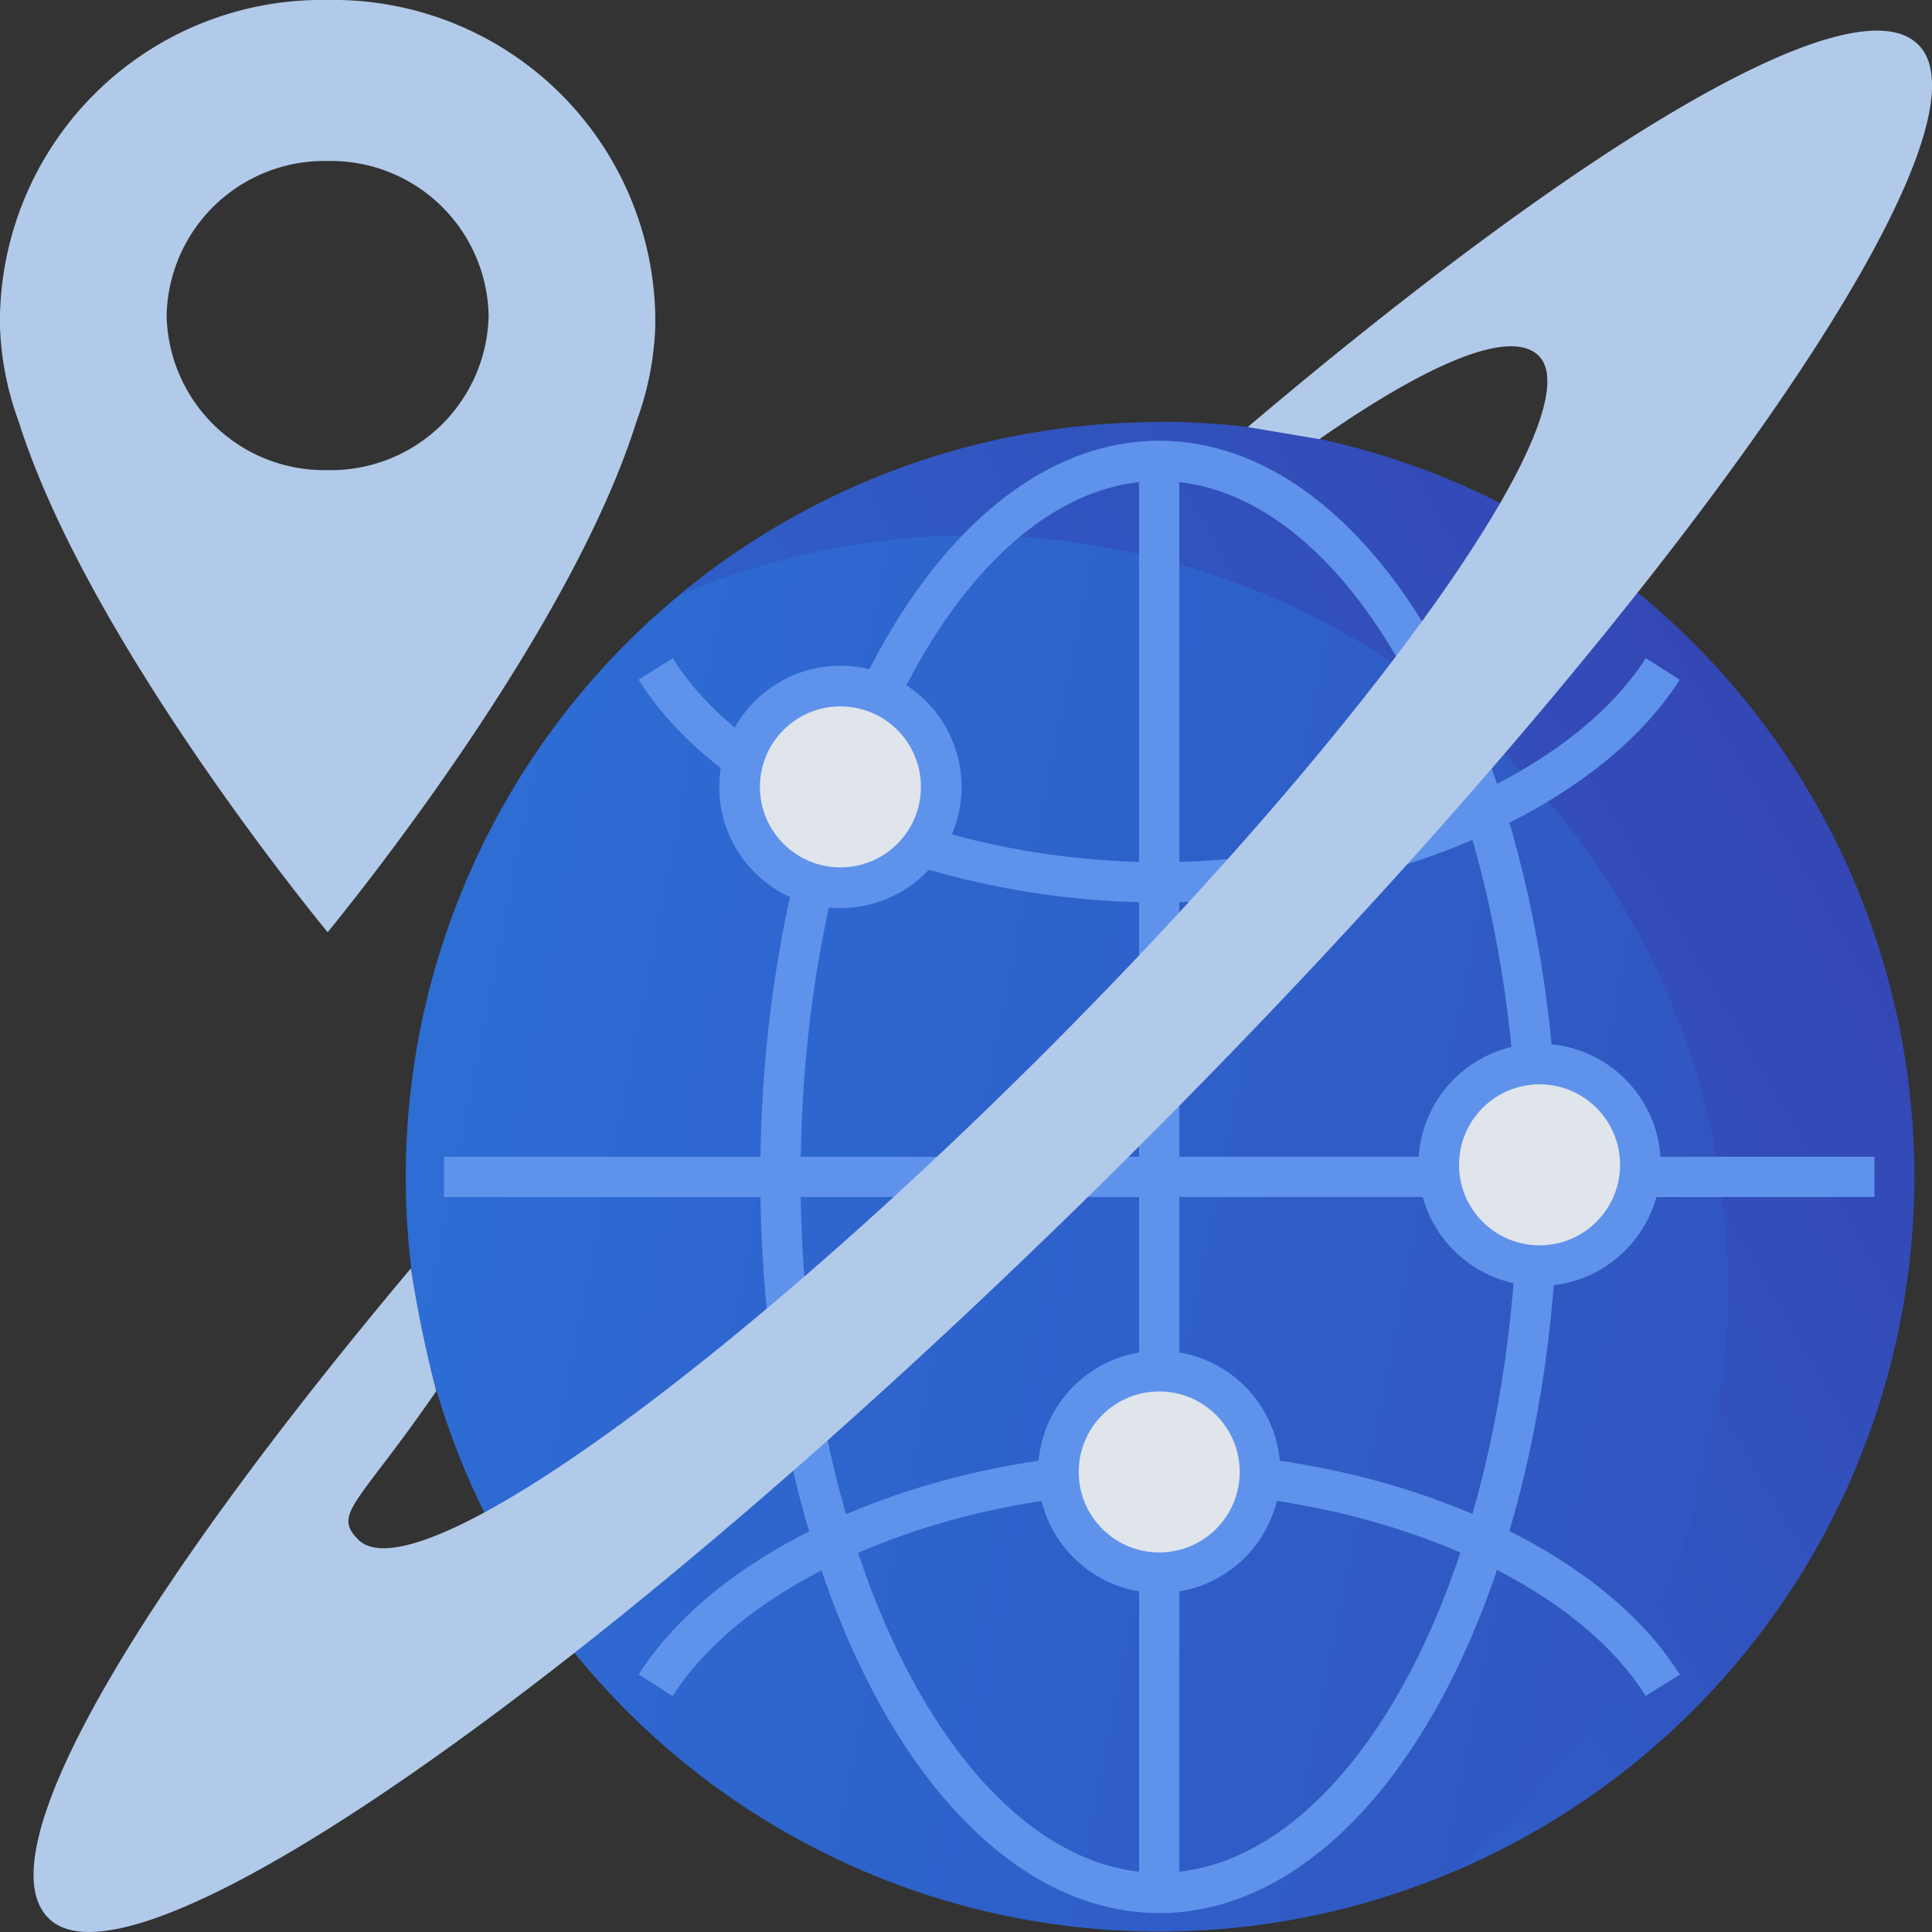
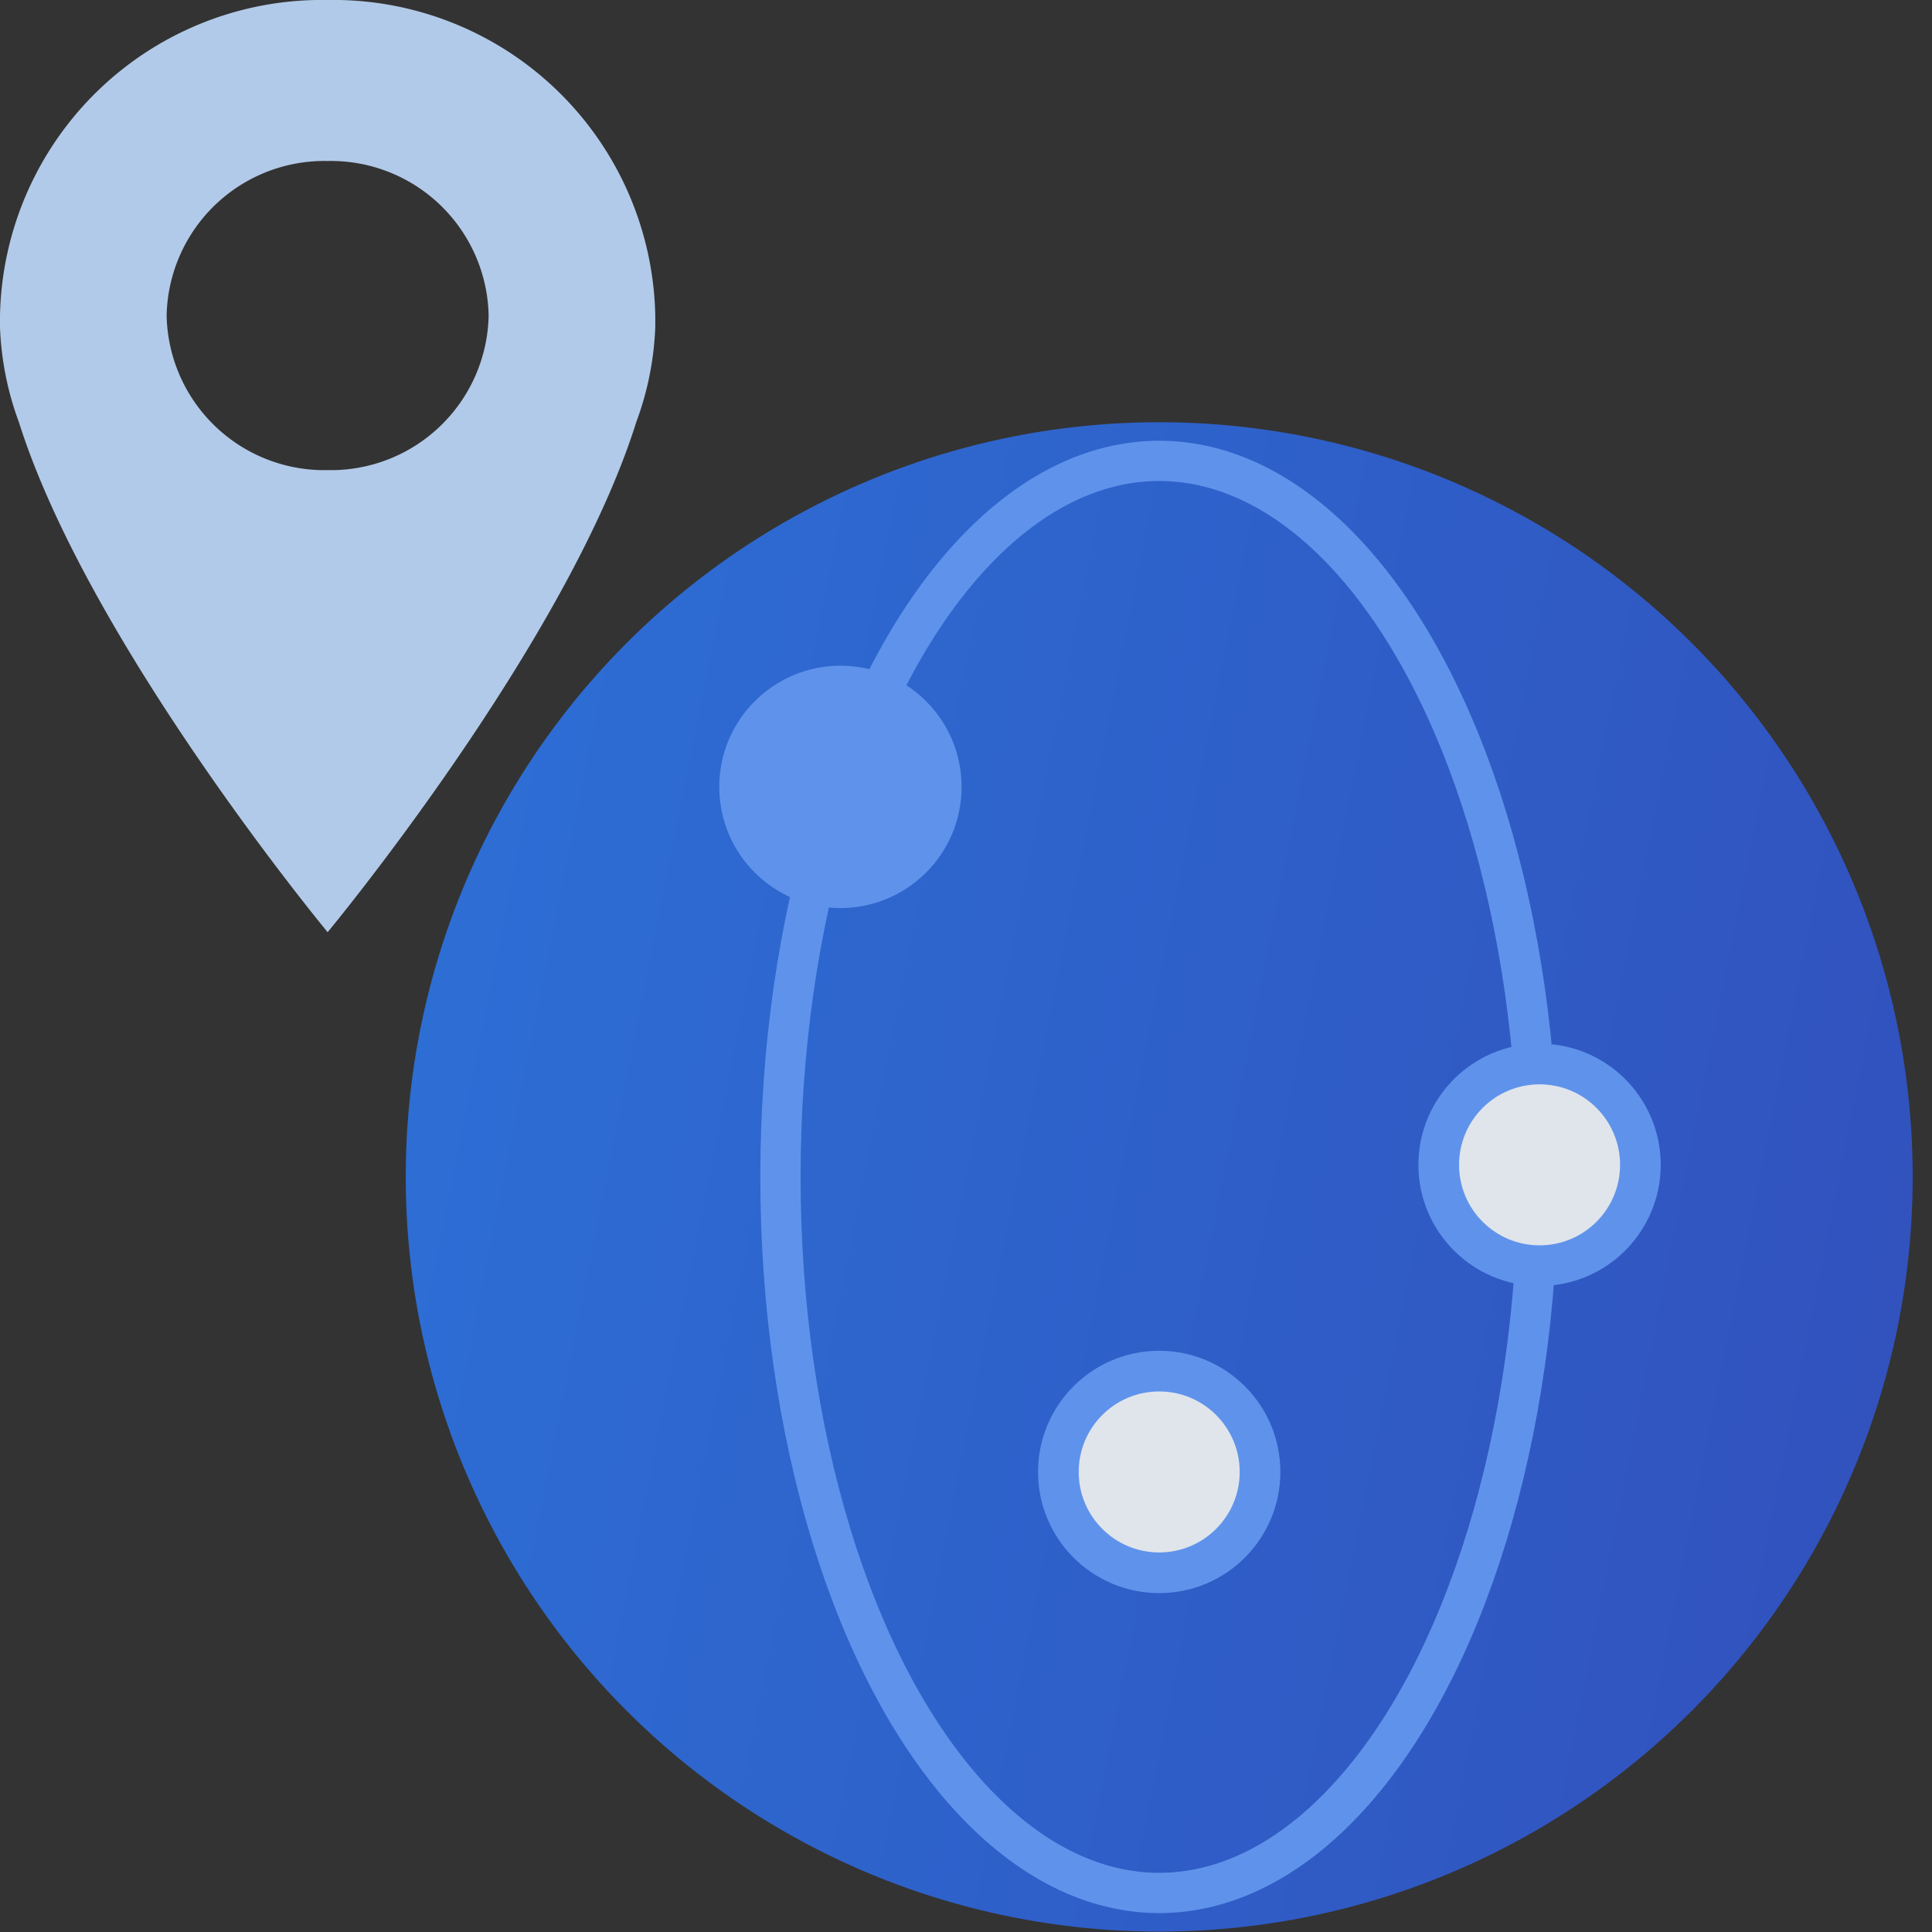
<svg xmlns="http://www.w3.org/2000/svg" width="48" height="48">
  <rect width="100%" height="100%" fill="#333333" stroke="none" />
  <defs>
    <linearGradient id="a" x1="121.94%" x2="-7.373%" y1="65.049%" y2="39.332%">
      <stop offset="0%" stop-color="#334FC7" />
      <stop offset="100%" stop-color="#2B76E8" />
    </linearGradient>
    <linearGradient id="b" x1="89.908%" x2="-8.167%" y1="22.63%" y2="89.546%">
      <stop offset="0%" stop-color="#3449C2" />
      <stop offset="100%" stop-color="#2B76E8" />
    </linearGradient>
  </defs>
  <g fill="none" fill-rule="evenodd" opacity=".9" transform="translate(0 -1)">
    <path fill="#C0DAFD" fill-rule="nonzero" d="M8.14 1A8 8 0 0 0 0 8.84v.29a7.57 7.57 0 0 0 .47 2.36C2.21 17 8.14 24.16 8.14 24.16s5.94-7.16 7.67-12.68a7.54 7.54 0 0 0 .47-2.36v-.28A8 8 0 0 0 8.14 1zm0 11.68a3.92 3.92 0 0 1-4-3.84 3.92 3.92 0 0 1 4-3.84 3.92 3.92 0 0 1 4 3.84 3.92 3.92 0 0 1-4 3.84z" />
    <ellipse cx="28.8" cy="30.24" fill="url(#a)" fill-rule="nonzero" rx="18.72" ry="18.75" />
-     <path fill="url(#b)" fill-rule="nonzero" d="M28.8 11.49a18.63 18.63 0 0 0-11.93 4.3c8.564-3.626 18.49-.426 23.326 7.517 4.835 7.944 3.118 18.231-4.036 24.173a18.75 18.75 0 0 0-7.36-36v.01z" />
    <ellipse cx="28.8" cy="30.24" stroke="#649DFF" rx="9.41" ry="17.79" />
-     <path stroke="#649DFF" d="M41.31 17.62c-2 3.14-7.21 5.3-12.51 5.3s-10.54-2.15-12.51-5.3m0 25.25c2-3.14 7.21-5.3 12.51-5.3s10.54 2.15 12.51 5.3M11.03 30.24h35.54M28.8 12.45v35.59" />
    <circle cx="28.8" cy="37.57" r="3.01" fill="#649DFF" fill-rule="nonzero" />
    <circle cx="28.8" cy="37.57" r="2" fill="#F3F8FF" fill-rule="nonzero" />
    <circle cx="20.88" cy="20.55" r="3.01" fill="#649DFF" fill-rule="nonzero" />
-     <circle cx="20.88" cy="20.55" r="2" fill="#F3F8FF" fill-rule="nonzero" />
    <circle cx="38.25" cy="29.94" r="3.01" fill="#649DFF" fill-rule="nonzero" />
    <circle cx="38.25" cy="29.94" r="2" fill="#F3F8FF" fill-rule="nonzero" />
-     <path fill="#C0DAFD" fill-rule="nonzero" d="M47.66 2.11C46.08.53 39.49 4.42 31 11.61l1.78.3c2.87-2 4.79-2.73 5.45-2.07 1.38 1.39-4.07 9.09-12.18 17.21-8.11 8.12-15.77 13.59-17.15 12.2-.65-.65 0-.87 1.94-3.69a28.9 28.9 0 0 1-.63-3.05c-7 8.34-10.6 14.59-9 16.15 2.19 2.19 14.37-6.45 27.21-19.3C41.26 16.51 49.85 4.31 47.66 2.11z" />
  </g>
</svg>